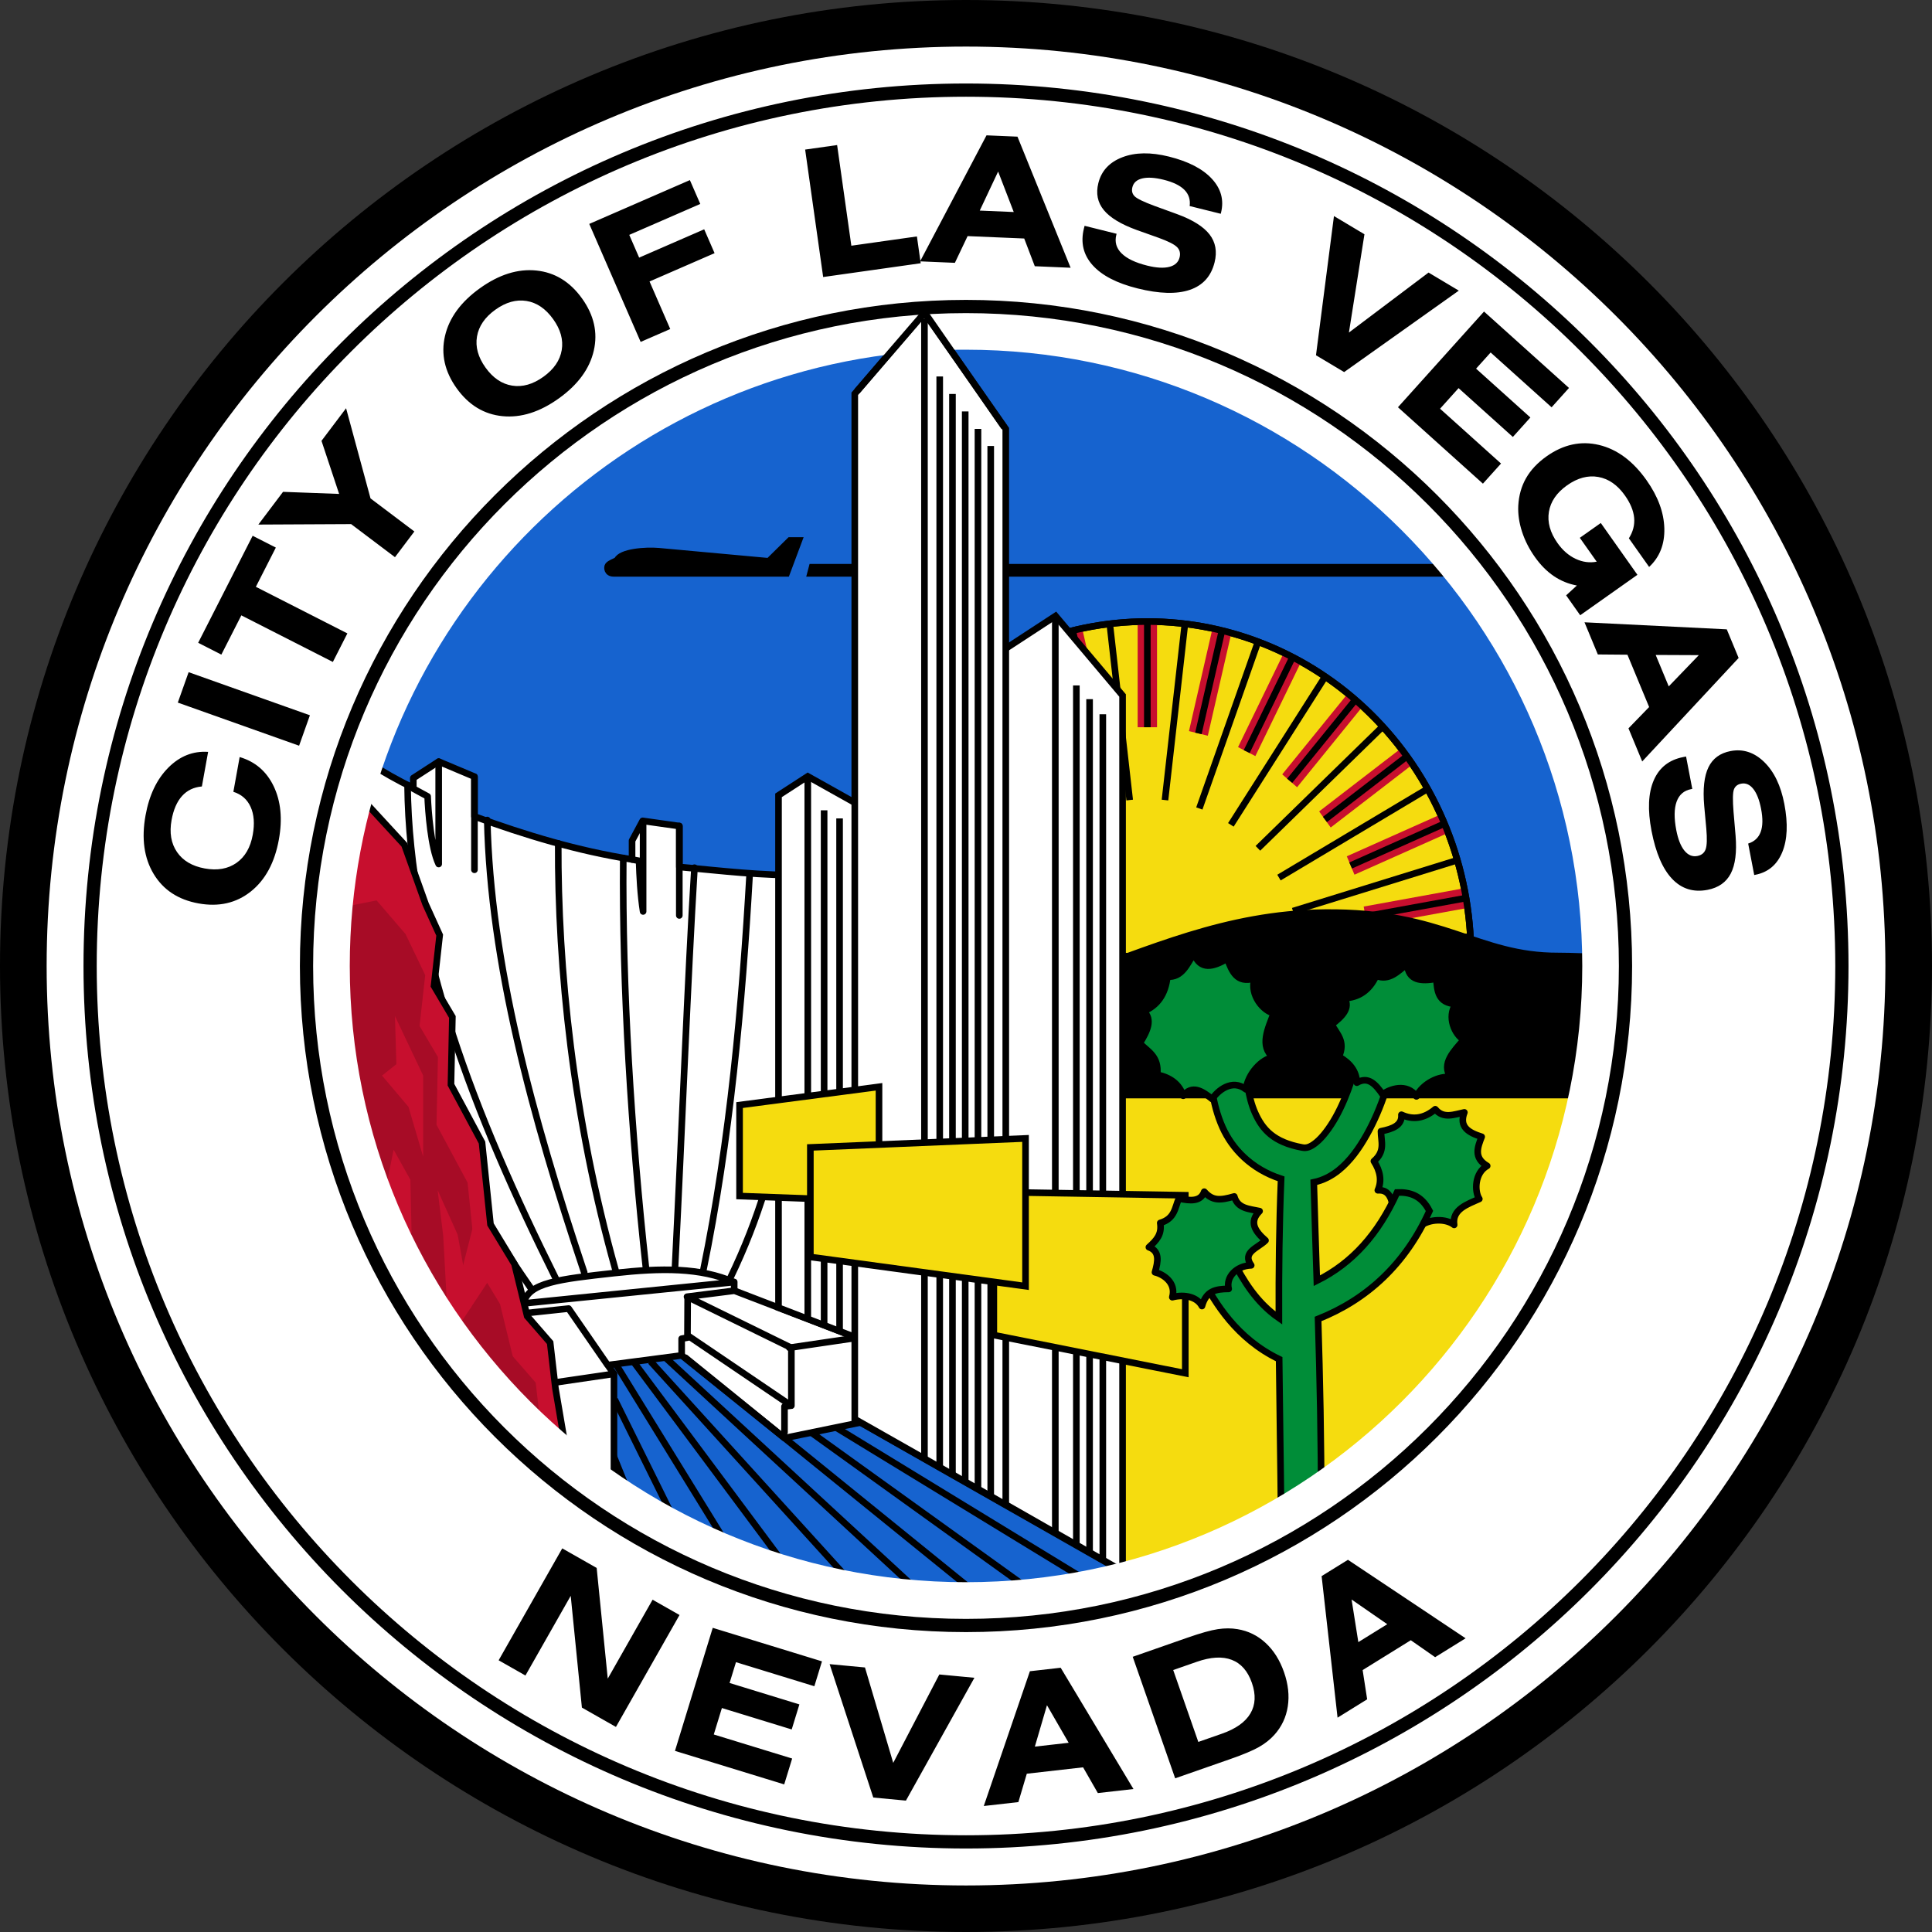
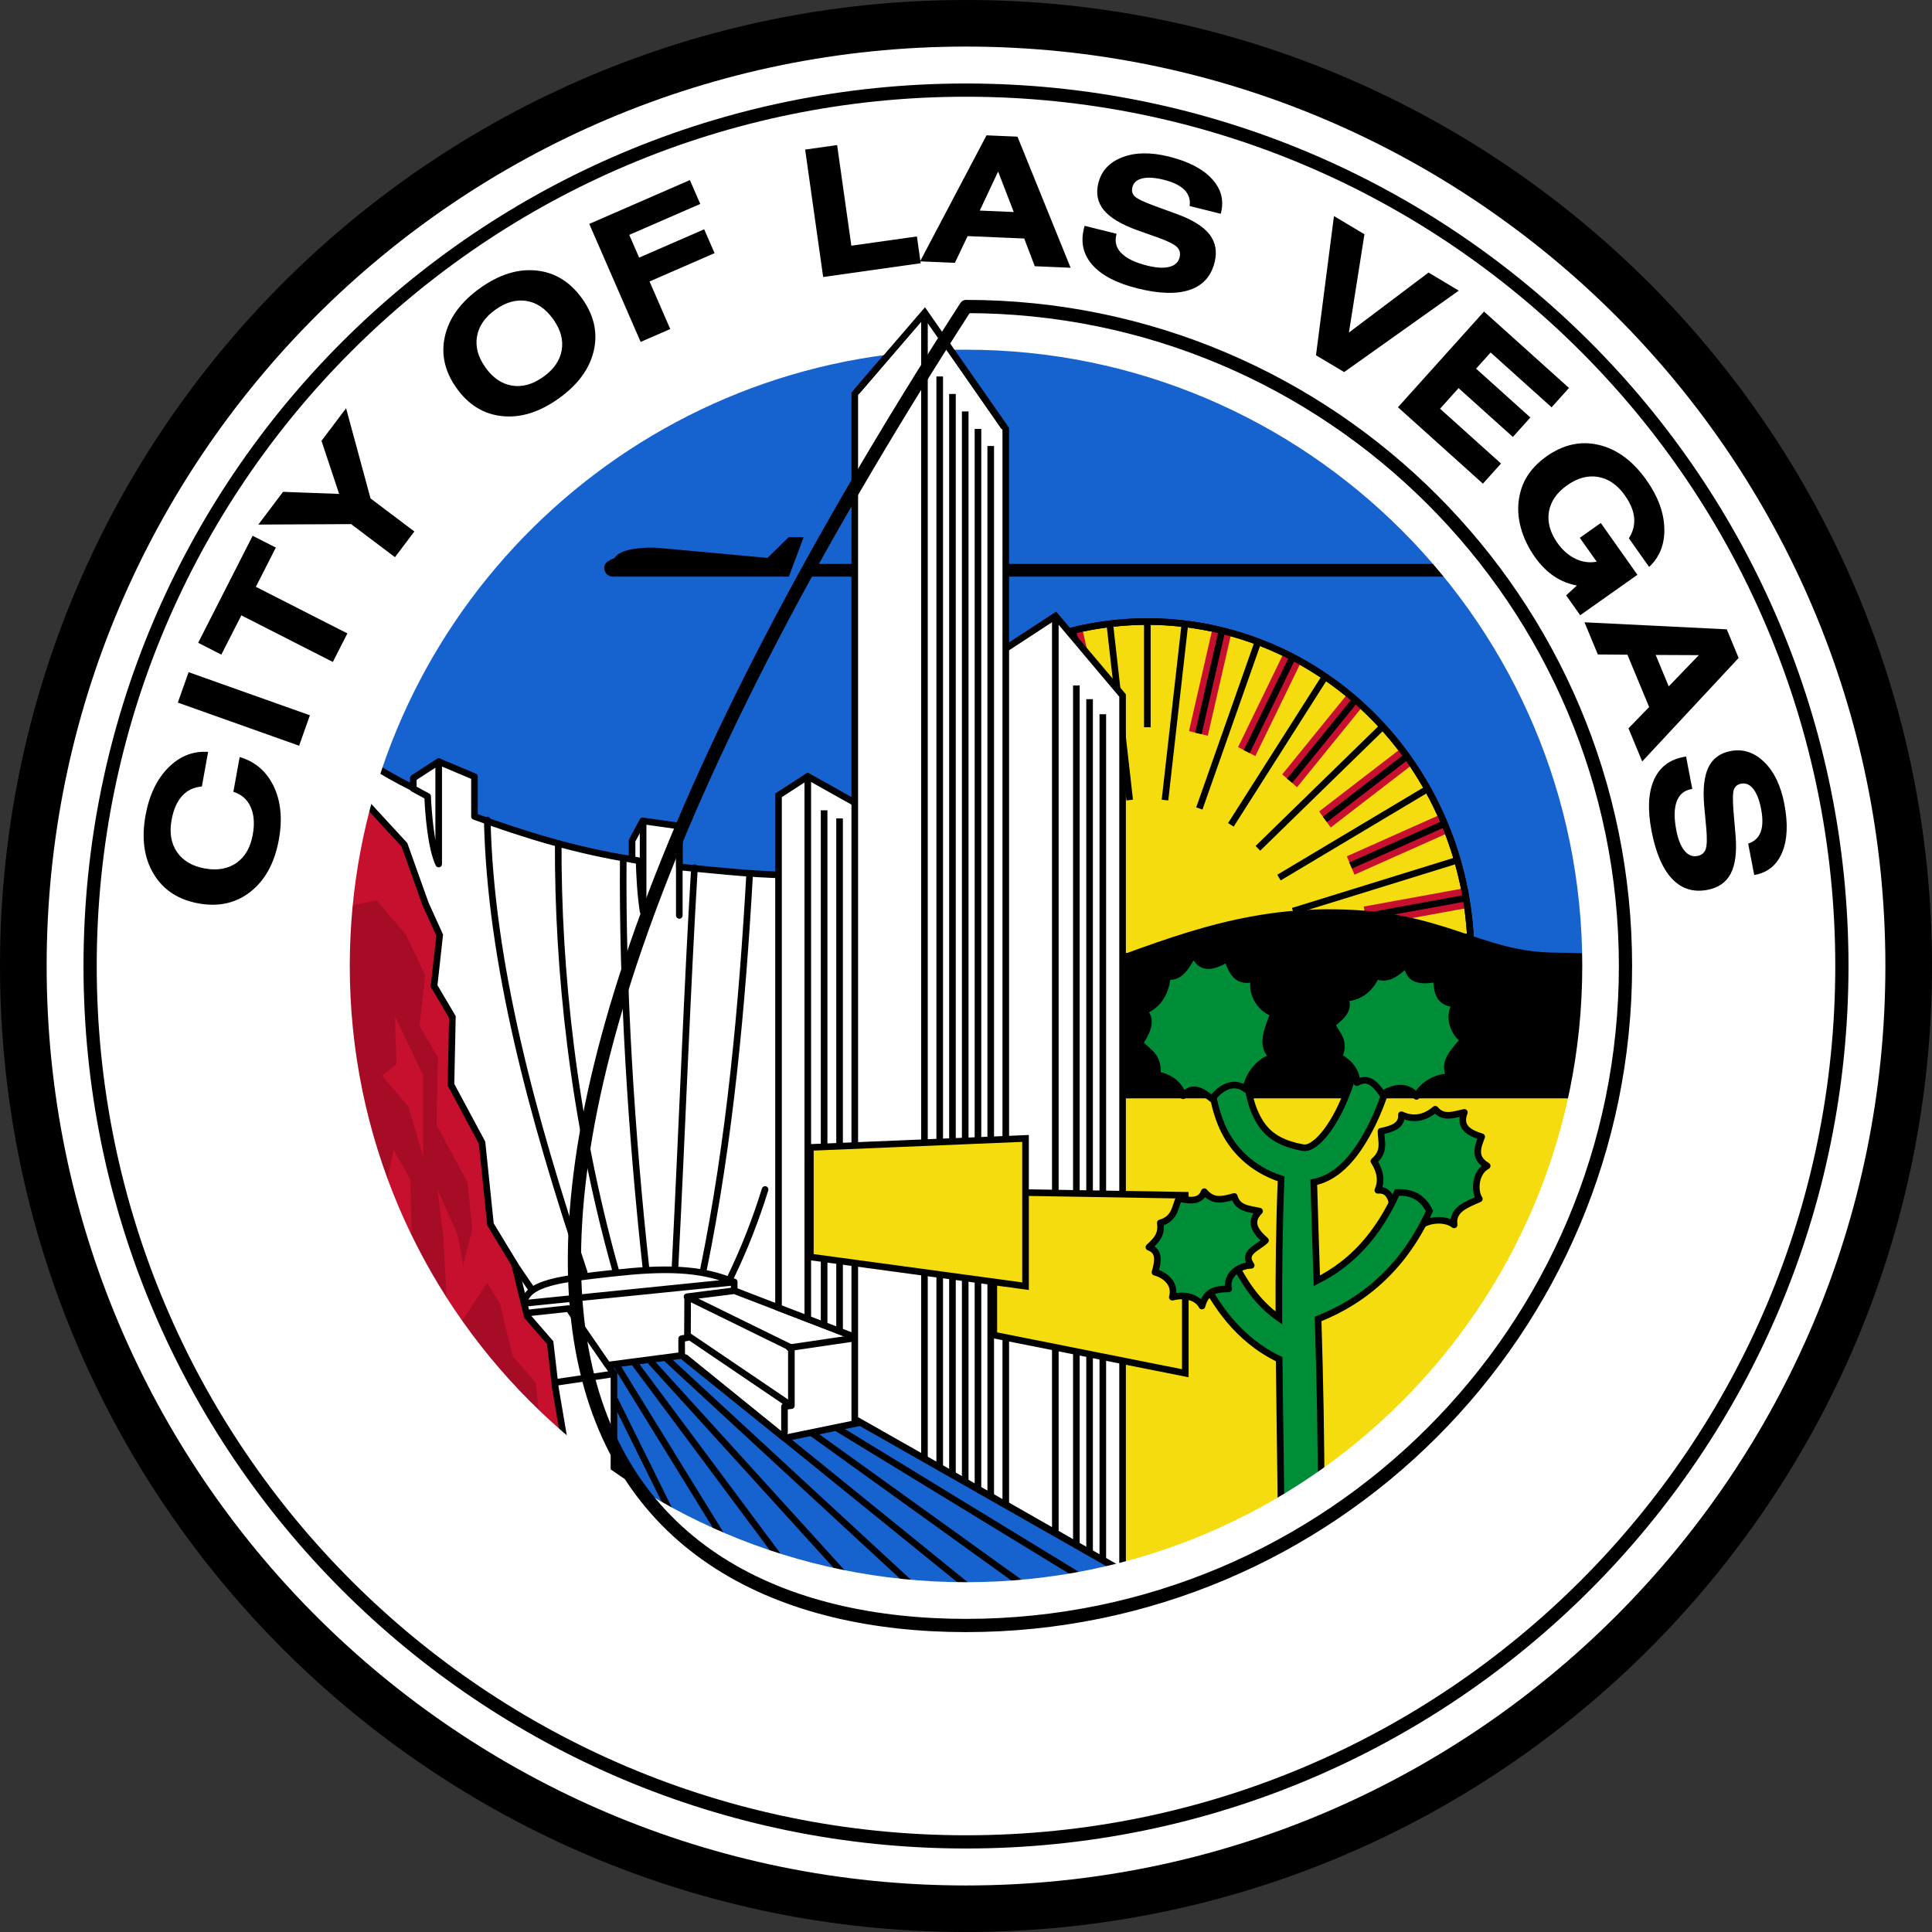
<svg xmlns="http://www.w3.org/2000/svg" width="182" height="182" viewBox="0 0 182 182" fill="none">
  <rect x="0" y="0" width="182" height="182" fill="#333333" stroke="none" />
  <g clip-path="url(#clip0_372_10863)">
    <path d="M91 182C141.258 182 182 141.258 182 91C182 40.742 141.258 0 91 0C40.742 0 0 40.742 0 91C0 141.258 40.742 182 91 182Z" fill="black" />
    <path fill-rule="evenodd" clip-rule="evenodd" d="M97.515 99.346L155.024 100.532L149.688 125.433L127.159 151.519L100.183 156.559L94.847 120.097L97.515 99.346Z" fill="#F5DC0F" />
    <path fill-rule="evenodd" clip-rule="evenodd" d="M27.259 96.085H153.717L151.534 76.625L138.127 48.655L115.005 33.24L90.104 25.533L58.385 34.13L39.413 53.398L29.927 70.295L27.259 96.085Z" fill="#1663CF" stroke="black" stroke-width="0.415" />
    <path fill-rule="evenodd" clip-rule="evenodd" d="M76.264 53.123H143.093V54.324H75.949L76.264 53.123Z" fill="black" />
    <path fill-rule="evenodd" clip-rule="evenodd" d="M77.597 90.075C77.597 85.935 78.385 81.836 79.918 78.011C81.45 74.187 83.695 70.712 86.526 67.784C89.357 64.857 92.718 62.535 96.416 60.951C100.115 59.367 104.079 58.551 108.083 58.551C116.168 58.551 123.922 61.873 129.639 67.784C135.356 73.696 138.568 81.714 138.568 90.075H108.083H77.597Z" fill="#F5DC0F" stroke="black" stroke-width="0.623" stroke-linecap="round" stroke-linejoin="round" />
-     <path d="M108.995 58.551H107.17V68.508H108.995V58.551Z" fill="#C70F2E" />
    <path d="M108.083 58.551V68.508" stroke="black" stroke-width="0.623" />
    <path d="M111.628 58.712L109.745 75.368" stroke="black" stroke-width="0.623" />
    <path d="M116.001 59.618L114.225 59.183L112.005 68.872L113.78 69.307L116.001 59.618Z" fill="#C70F2E" />
    <path d="M115.113 59.401L112.892 69.089" stroke="black" stroke-width="0.623" />
    <path d="M118.527 60.403L112.98 76.161" stroke="black" stroke-width="0.623" />
    <path d="M122.579 62.328L120.949 61.481L116.628 70.379L118.258 71.225L122.579 62.328Z" fill="#C70F2E" />
    <path d="M121.764 61.904L117.443 70.802" stroke="black" stroke-width="0.623" />
    <path d="M124.863 63.693L115.951 77.704" stroke="black" stroke-width="0.623" />
    <path d="M128.377 66.532L126.979 65.32L120.79 72.947L122.188 74.16L128.377 66.532Z" fill="#C70F2E" />
    <path d="M127.678 65.926L121.489 73.553" stroke="black" stroke-width="0.623" />
    <path d="M130.294 68.406L118.498 79.914" stroke="black" stroke-width="0.623" />
    <path d="M133.08 72.006L131.991 70.493L124.267 76.439L125.357 77.952L133.08 72.006Z" fill="#C70F2E" />
    <path d="M132.536 71.25L124.812 77.196" stroke="black" stroke-width="0.623" />
    <path d="M134.528 74.286L120.483 82.671" stroke="black" stroke-width="0.623" />
    <path d="M136.436 78.454L135.713 76.722L126.872 80.666L127.595 82.398L136.436 78.454Z" fill="#C70F2E" />
    <path d="M136.075 77.588L127.234 81.532" stroke="black" stroke-width="0.623" />
    <path d="M137.336 81.018L121.8 85.828" stroke="black" stroke-width="0.623" />
    <path d="M138.263 85.528L137.947 83.671L128.464 85.4L128.781 87.258L138.263 85.528Z" fill="#C70F2E" />
    <path d="M138.105 84.6L128.623 86.329" stroke="black" stroke-width="0.623" />
    <path d="M138.567 88.238L122.378 89.213" stroke="black" stroke-width="0.623" />
    <path d="M101.94 59.183L100.165 59.618L102.385 69.307L104.16 68.872L101.94 59.183Z" fill="#C70F2E" />
    <path d="M101.052 59.401L103.273 69.089" stroke="black" stroke-width="0.623" />
    <path d="M104.538 58.712L106.42 75.368" stroke="black" stroke-width="0.623" />
    <path d="M95.216 61.481L93.586 62.327L97.907 71.225L99.537 70.378L95.216 61.481Z" fill="#C70F2E" />
    <path d="M94.401 61.904L98.722 70.802" stroke="black" stroke-width="0.623" />
    <path d="M97.639 60.403L103.185 76.161" stroke="black" stroke-width="0.623" />
    <path d="M89.186 65.32L87.788 66.532L93.978 74.16L95.375 72.947L89.186 65.32Z" fill="#C70F2E" />
    <path d="M88.487 65.926L94.676 73.553" stroke="black" stroke-width="0.623" />
    <path d="M91.303 63.693L100.214 77.704" stroke="black" stroke-width="0.623" />
    <path d="M84.174 70.493L83.085 72.006L90.808 77.952L91.898 76.439L84.174 70.493Z" fill="#C70F2E" />
    <path d="M83.63 71.249L91.353 77.195" stroke="black" stroke-width="0.623" />
    <path d="M85.872 68.405L97.667 79.913" stroke="black" stroke-width="0.623" />
    <path d="M80.452 76.722L79.729 78.454L88.57 82.398L89.293 80.666L80.452 76.722Z" fill="#C70F2E" />
    <path d="M80.091 77.588L88.932 81.532" stroke="black" stroke-width="0.623" />
    <path d="M81.638 74.286L95.682 82.671" stroke="black" stroke-width="0.623" />
    <path d="M78.219 83.671L77.902 85.529L87.384 87.258L87.701 85.4L78.219 83.671Z" fill="#C70F2E" />
    <path d="M78.06 84.6L87.543 86.329" stroke="black" stroke-width="0.623" />
    <path d="M78.829 81.017L94.365 85.827" stroke="black" stroke-width="0.623" />
    <path d="M77.598 88.237L93.788 89.213" stroke="black" stroke-width="0.623" />
    <path d="M77.597 90.075C77.597 85.935 78.385 81.836 79.918 78.011C81.45 74.187 83.695 70.712 86.526 67.784C89.357 64.857 92.718 62.535 96.416 60.951C100.115 59.367 104.079 58.551 108.083 58.551C116.168 58.551 123.922 61.873 129.639 67.784C135.356 73.696 138.568 81.714 138.568 90.075H108.083H77.597Z" stroke="black" stroke-width="0.623" stroke-linecap="round" stroke-linejoin="round" />
    <path fill-rule="evenodd" clip-rule="evenodd" d="M153.493 88.904C151.975 90.54 149.662 90.047 146.785 90.057C139.137 90.083 136.017 85.847 124.776 85.97C115.405 86.072 108.157 89.543 100.775 92.048V103.158H150.558L153.493 88.904Z" fill="black" stroke="black" stroke-width="0.623" />
    <path fill-rule="evenodd" clip-rule="evenodd" d="M50.668 125.195L63.266 123.502L78.637 132.622L110.273 150.626L97.487 161.86L62.514 162.425L40.138 138.545L50.668 125.195Z" fill="#1663CF" stroke="black" stroke-width="0.623" />
    <path d="M57.64 136.752L66.548 158.823" stroke="black" stroke-width="0.623" />
    <path fill-rule="evenodd" clip-rule="evenodd" d="M99.437 58.026L93.241 62.074V140.874L105.75 148.013V65.519L99.437 58.026Z" fill="white" stroke="black" stroke-width="0.623" />
    <path fill-rule="evenodd" clip-rule="evenodd" d="M75.896 82.426C71.837 82.522 67.837 82.016 63.998 81.672V77.817L60.541 77.329L59.542 79.191V80.963C54.399 80.153 49.486 78.665 44.696 76.912V73.163L41.328 71.745L38.935 73.296V74.227C35.937 72.751 33.56 71.165 31.356 69.441L26.507 79.339L26.278 107.683L45.707 138.311L57.837 143.485V129.428L57.25 128.597L64.222 127.683L73.895 135.47L81.2 133.975L82.882 95.216L75.896 82.426Z" fill="white" stroke="black" stroke-width="0.623" stroke-linecap="round" stroke-linejoin="round" />
    <path d="M80.476 125.932L69.184 121.588L64.72 122.154L74.55 126.973V132.414L73.902 132.493V134.929" stroke="black" stroke-width="0.623" stroke-linecap="round" stroke-linejoin="round" />
    <path d="M64.917 125.897L74.516 132.403" stroke="black" stroke-width="0.623" stroke-linecap="round" stroke-linejoin="round" />
    <path fill-rule="evenodd" clip-rule="evenodd" d="M73.338 123.186V74.924L76.095 73.136L81.137 75.958V126.187L73.338 123.186Z" fill="white" stroke="black" stroke-width="0.623" />
    <path d="M57.815 129.424L46.778 131.041M81.734 125.875L74.356 126.96" stroke="black" stroke-width="0.623" stroke-linecap="round" stroke-linejoin="round" />
    <path fill-rule="evenodd" clip-rule="evenodd" d="M87.072 29.445L80.522 37.095V133.683L94.747 141.752V40.408L87.072 29.445Z" fill="white" stroke="black" stroke-width="0.623" />
    <path d="M87.086 30.012V137.394" stroke="black" stroke-width="0.623" />
    <path d="M88.524 35.465V138.12M89.725 37.112V138.801M90.926 38.758V139.535M92.128 40.405V140.19M93.329 42.014V140.871" stroke="black" stroke-width="0.623" />
    <path d="M99.414 58.154V144.363" stroke="black" stroke-width="0.623" />
    <path d="M101.396 64.57V145.551M102.642 65.863V146.206M103.888 67.285V146.86" stroke="black" stroke-width="0.623" />
    <path d="M49.322 122.786L69.144 120.78C65.971 119.398 62.317 119.437 57.85 119.93C52.711 120.497 49.75 120.815 49.322 122.786Z" stroke="black" stroke-width="0.623" stroke-linecap="round" stroke-linejoin="round" />
    <path d="M76.095 124.126V73.201" stroke="black" stroke-width="0.623" />
    <path d="M77.634 76.333V124.705M79.091 77.097V125.261" stroke="black" stroke-width="0.623" />
    <path d="M57.177 128.502L53.567 123.271L49.042 123.756" stroke="black" stroke-width="0.623" stroke-linecap="round" stroke-linejoin="round" />
    <path d="M41.326 71.757V81.393C40.59 79.859 40.342 76.419 40.284 75.025L38.919 74.282" stroke="black" stroke-width="0.623" stroke-linecap="round" stroke-linejoin="round" />
-     <path d="M44.694 73.175V81.936" stroke="black" stroke-width="0.623" stroke-linecap="round" stroke-linejoin="round" />
    <path d="M63.993 77.811V86.236" stroke="black" stroke-width="0.623" stroke-linecap="round" stroke-linejoin="round" />
    <path d="M60.582 77.389V85.861C60.336 84.287 60.252 82.566 60.203 81.091L59.54 80.967" stroke="black" stroke-width="0.623" stroke-linecap="round" stroke-linejoin="round" />
    <path d="M64.78 122.215L64.76 126.007L64.214 126.109V127.609" stroke="black" stroke-width="0.623" stroke-linecap="round" stroke-linejoin="round" />
    <path d="M69.164 120.768V121.54" stroke="black" stroke-width="0.623" stroke-linecap="round" stroke-linejoin="round" />
    <path d="M52.588 79.446C52.538 91.185 53.966 105.326 57.985 119.643" stroke="black" stroke-width="0.623" stroke-linecap="round" stroke-linejoin="round" />
    <path d="M58.713 80.825C58.606 93.097 59.464 106.764 60.85 119.455" stroke="black" stroke-width="0.623" stroke-linecap="round" stroke-linejoin="round" />
    <path d="M45.901 77.248C46.2 90.671 50.096 105.078 55.034 119.862" stroke="black" stroke-width="0.623" stroke-linecap="round" stroke-linejoin="round" />
    <path d="M65.421 81.74C64.76 92.578 64.294 105.45 63.593 119.311" stroke="black" stroke-width="0.623" stroke-linecap="round" stroke-linejoin="round" />
    <path d="M70.621 82.311C69.921 94.616 68.775 107.378 66.25 119.683" stroke="black" stroke-width="0.623" stroke-linecap="round" stroke-linejoin="round" />
-     <path d="M38.393 73.968C38.541 89.35 44.742 105.123 52.336 120.397" stroke="black" stroke-width="0.623" stroke-linecap="round" stroke-linejoin="round" />
    <path d="M50.078 121.454C38.52 104.8 31.791 88.495 33.593 70.997" stroke="black" stroke-width="0.623" stroke-linecap="round" stroke-linejoin="round" />
    <path d="M72.074 112.052C71.205 114.848 70.181 117.513 68.801 120.376" stroke="black" stroke-width="0.623" stroke-linecap="round" stroke-linejoin="round" />
-     <path fill-rule="evenodd" clip-rule="evenodd" d="M69.669 112.671V104.101L82.805 102.38V113.158L69.669 112.671Z" fill="#F5DC0F" stroke="black" stroke-width="0.623" />
    <path fill-rule="evenodd" clip-rule="evenodd" d="M93.621 125.77V112.297L111.659 112.597V129.363L93.621 125.77Z" fill="#F5DC0F" stroke="black" stroke-width="0.623" />
    <path fill-rule="evenodd" clip-rule="evenodd" d="M76.338 108.09V118.411L96.608 121.163V107.243L76.338 108.09Z" fill="#F5DC0F" stroke="black" stroke-width="0.623" />
    <path fill-rule="evenodd" clip-rule="evenodd" d="M139.356 112.942C138.878 112.226 138.92 110.472 140.097 109.829C138.782 109.056 139.209 108.048 139.578 107.087C138.346 106.704 137.42 106.151 137.948 104.79C136.986 104.98 135.98 105.43 135.206 104.493C134.144 105.385 133.081 105.503 132.019 105.012C132.098 106.011 131.186 106.351 130.092 106.568C130.094 107.507 130.525 108.446 129.425 109.385C130.009 110.299 130.199 111.213 129.796 112.127C130.894 112.045 131.133 112.987 131.278 114.054C132.01 113.909 133.51 114.09 133.724 115.536C134.668 114.783 136.234 114.79 136.985 115.388C136.764 113.921 138.231 113.447 139.356 112.942Z" fill="#008D38" stroke="black" stroke-width="0.623" stroke-linecap="round" stroke-linejoin="round" />
    <path fill-rule="evenodd" clip-rule="evenodd" d="M128.058 98.579C127.841 100.372 126.982 103.19 125.818 105.259C125.236 106.294 124.575 107.147 123.997 107.617C123.42 108.087 123.065 108.171 122.688 108.102C119.975 107.605 118.937 106.408 118.234 104.84C117.531 103.272 117.389 101.29 117.239 99.666L113.898 99.981C114.037 101.477 114.126 103.877 115.169 106.202C116.07 108.212 117.86 110.132 120.684 111.049C120.505 115.4 120.459 119.731 120.474 124.161C118.334 122.669 117.129 120.617 116.165 118.764L113.191 120.31C114.439 122.706 116.482 126.101 120.5 128.038C120.546 132.786 120.635 137.653 120.684 142.878L124.456 141.988C124.469 135.635 124.338 129.85 124.168 124.252C128.791 122.417 132.398 119.081 134.66 114.075C133.901 112.58 132.751 112.287 131.608 112.333C129.84 116.246 127.388 118.99 124.05 120.65C123.948 117.545 123.85 114.461 123.762 111.376C124.645 111.195 125.452 110.767 126.119 110.224C127.193 109.351 128.022 108.185 128.739 106.91C130.173 104.36 131.099 101.342 131.385 98.985L128.058 98.579Z" fill="#008D38" stroke="black" stroke-width="0.623" />
    <path fill-rule="evenodd" clip-rule="evenodd" d="M137.891 97.943C137.064 97.496 136.265 95.79 137.149 94.578C135.447 94.499 135.395 93.315 135.309 92.205C133.877 92.46 132.674 92.397 132.556 90.822C131.673 91.491 130.87 92.431 129.637 91.923C128.989 93.317 127.969 93.968 126.658 94.033C127.216 94.953 126.456 95.74 125.453 96.502C125.904 97.403 126.792 98.087 126.128 99.545C127.157 100.128 127.788 100.91 127.818 101.992C128.892 101.359 129.585 102.143 130.243 103.094C130.914 102.585 132.521 102.001 133.431 103.282C134.026 102.082 135.615 101.297 136.662 101.491C135.736 100.193 136.994 98.997 137.891 97.943Z" fill="#008D38" stroke="black" stroke-width="0.623" stroke-linecap="round" stroke-linejoin="round" />
    <path fill-rule="evenodd" clip-rule="evenodd" d="M115.746 121.418C115.464 120.302 116.477 119.24 117.867 119.198C116.979 117.957 118.487 117.582 119.215 116.854C118.243 116.004 117.622 115.122 118.657 114.092C117.7 113.876 116.599 113.879 116.271 112.709C114.938 113.093 114.216 113.14 113.444 112.26C113.11 113.205 112.14 113.146 111.052 112.901C110.672 113.76 110.686 114.793 109.299 115.204C109.462 116.277 108.969 116.819 108.229 117.49C109.266 117.862 109.102 118.819 108.802 119.853C109.529 120.017 110.827 120.792 110.436 122.2C111.604 121.895 112.784 122.183 113.228 123.034C113.621 121.604 114.512 121.424 115.746 121.418Z" fill="#008D38" stroke="black" stroke-width="0.623" stroke-linecap="round" stroke-linejoin="round" />
    <path fill-rule="evenodd" clip-rule="evenodd" d="M119.994 95.445C119.04 95.265 117.705 93.75 118.176 92.167C116.485 92.679 116.05 91.452 115.605 90.316C114.288 91.085 113.092 91.438 112.465 89.824C111.819 90.836 111.339 92.105 109.968 92.001C109.788 93.693 109.002 94.733 107.742 95.26C108.587 96.032 108.099 97.125 107.366 98.277C108.1 99.066 109.19 99.475 109.014 101.24C110.21 101.493 111.081 102.095 111.462 103.222C112.306 102.181 113.238 102.763 114.191 103.533C114.682 102.764 116.063 101.588 117.369 102.617C117.56 101.147 118.859 99.766 119.946 99.605C118.618 98.564 119.46 96.867 119.994 95.445Z" fill="#008D38" stroke="black" stroke-width="0.623" stroke-linecap="round" stroke-linejoin="round" />
    <path d="M61.292 128.255L86.37 155.878" stroke="black" stroke-width="0.623" />
    <path d="M64.49 127.836L97.158 154.305" stroke="black" stroke-width="0.623" />
    <path d="M76.436 134.961L99.611 151.623" stroke="black" stroke-width="0.623" />
    <path d="M62.625 127.836L91.657 154.638" stroke="black" stroke-width="0.623" />
    <path d="M78.741 134.464L104.1 149.946" stroke="black" stroke-width="0.623" />
    <path d="M58.001 128.485L75.18 156.35" stroke="black" stroke-width="0.623" />
    <path d="M59.693 128.297L80.263 155.919" stroke="black" stroke-width="0.623" />
    <path d="M57.906 131.832L70.537 157.36" stroke="black" stroke-width="0.623" />
    <path fill-rule="evenodd" clip-rule="evenodd" d="M28.789 69.476L38.096 79.58L40.09 85.165L41.419 88.09L40.888 92.876L42.616 95.801L42.483 102.183L45.408 107.634L46.206 115.346L48.466 119.069L49.663 123.988L51.826 126.478L52.322 130.769L53.519 137.815L47.669 140.076L30.517 119.334L25.731 89.951L28.789 69.476Z" fill="#C70F2E" stroke="black" stroke-width="0.623" />
    <path fill-rule="evenodd" clip-rule="evenodd" d="M28.893 86.137L35.476 84.82L38.204 87.994L40.057 91.862L39.525 96.648L41.254 99.573L41.121 105.955L44.046 111.406L44.844 119.118L47.104 122.841L48.3 127.76L50.464 130.25L50.96 134.541L52.156 141.588L46.306 143.848L29.155 123.107L24.368 93.723L28.893 86.137Z" fill="#A70C26" />
    <path fill-rule="evenodd" clip-rule="evenodd" d="M39.865 108.974V101.324L37.206 95.715L37.341 100.251L35.987 101.324L38.481 104.271L39.865 108.974Z" fill="#C70F2E" />
    <path fill-rule="evenodd" clip-rule="evenodd" d="M38.772 116.16L38.657 111.131L37.08 108.301L36.22 112.55L36.456 116.562L38.772 116.16Z" fill="#C70F2E" />
    <path fill-rule="evenodd" clip-rule="evenodd" d="M44.79 114.633L42.17 124.902L43.008 125.216L46.676 119.662L44.79 114.633Z" fill="#C70F2E" />
    <path fill-rule="evenodd" clip-rule="evenodd" d="M44.37 123.225L43.113 116.309L41.227 112.118L41.751 116.414L42.17 124.064L44.37 123.225Z" fill="#C70F2E" />
    <path fill-rule="evenodd" clip-rule="evenodd" d="M91.001 4.388C43.192 4.388 4.394 43.186 4.394 90.995C4.394 138.804 43.192 177.616 91.001 177.616C138.81 177.616 177.609 138.804 177.609 90.995C177.609 43.186 138.81 4.388 91.001 4.388ZM87.072 29.445L89.534 32.956C90.023 32.943 90.509 32.943 91.001 32.943C123.047 32.943 149.054 58.949 149.054 90.995C149.054 123.041 123.047 149.048 91.001 149.048C58.956 149.048 32.949 123.041 32.949 90.995C32.949 61.43 55.087 37.005 83.679 33.401L87.072 29.445Z" fill="white" />
    <path fill-rule="evenodd" clip-rule="evenodd" d="M74.411 50.919L72.42 52.879L62.05 51.929C60.85 51.82 58.468 51.984 58.138 52.781C57.898 52.92 57.465 53.054 57.292 53.272C57.17 53.426 57.174 54.01 57.807 54.01H74.098L75.254 50.919H74.411Z" fill="black" stroke="black" stroke-width="0.623" />
-     <path d="M91 153.126C125.311 153.126 153.126 125.311 153.126 91C153.126 56.689 125.311 28.874 91 28.874C56.689 28.874 28.874 56.689 28.874 91C28.874 125.311 56.689 153.126 91 153.126Z" stroke="black" stroke-width="1.246" stroke-linecap="round" stroke-linejoin="round" />
+     <path d="M91 153.126C125.311 153.126 153.126 125.311 153.126 91C153.126 56.689 125.311 28.874 91 28.874C28.874 125.311 56.689 153.126 91 153.126Z" stroke="black" stroke-width="1.246" stroke-linecap="round" stroke-linejoin="round" />
    <path d="M91 173.511C136.57 173.511 173.511 136.57 173.511 91C173.511 45.431 136.57 8.489 91 8.489C45.431 8.489 8.489 45.431 8.489 91C8.489 136.57 45.431 173.511 91 173.511Z" stroke="black" stroke-width="1.246" stroke-linecap="round" stroke-linejoin="round" />
    <path d="M22.576 71.316C24.042 71.747 25.112 72.667 25.785 74.074C26.458 75.482 26.62 77.151 26.271 79.082C25.877 81.26 24.995 82.895 23.623 83.985C22.251 85.076 20.61 85.449 18.701 85.104C16.792 84.758 15.384 83.835 14.478 82.332C13.572 80.83 13.316 78.99 13.71 76.812C14.054 74.908 14.767 73.411 15.85 72.32C16.933 71.23 18.185 70.733 19.606 70.829L19.017 74.088C18.25 74.155 17.626 74.455 17.147 74.988C16.667 75.52 16.339 76.276 16.162 77.255C15.946 78.449 16.117 79.453 16.676 80.268C17.234 81.082 18.107 81.597 19.296 81.812C20.479 82.026 21.473 81.85 22.278 81.285C23.083 80.719 23.594 79.837 23.81 78.637C23.998 77.599 23.931 76.725 23.61 76.014C23.288 75.303 22.746 74.829 21.984 74.591L22.576 71.316ZM28.176 70.248L16.75 66.187L17.769 63.321L29.194 67.382L28.176 70.248ZM24.103 55.28L32.724 59.669L31.356 62.358L22.735 57.969L20.852 61.666L18.668 60.553L23.801 50.471L25.985 51.583L24.103 55.28ZM37.208 52.488L33.078 49.373L24.338 49.416L26.663 46.333L31.947 46.529L30.286 41.528L32.602 38.458L34.904 46.951L39.035 50.066L37.208 52.488ZM51.192 35.493C52.178 34.786 52.753 33.948 52.916 32.98C53.079 32.012 52.81 31.04 52.109 30.063C51.402 29.077 50.563 28.506 49.594 28.351C48.625 28.195 47.647 28.471 46.661 29.178C45.676 29.886 45.1 30.726 44.934 31.7C44.768 32.673 45.037 33.651 45.741 34.632C46.442 35.609 47.278 36.174 48.25 36.328C49.221 36.482 50.202 36.204 51.192 35.493ZM43.023 36.582C41.892 35.005 41.524 33.362 41.919 31.653C42.313 29.944 43.41 28.444 45.209 27.153C47.007 25.863 48.777 25.306 50.518 25.483C52.26 25.66 53.696 26.536 54.827 28.113C55.958 29.689 56.328 31.33 55.936 33.033C55.544 34.737 54.449 36.235 52.65 37.525C50.852 38.816 49.08 39.375 47.336 39.204C45.592 39.032 44.154 38.158 43.023 36.582ZM60.351 32.21L55.51 21.093L64.989 16.966L65.968 19.213L59.278 22.126L60.21 24.268L66.337 21.601L67.315 23.849L61.189 26.516L63.139 30.996L60.351 32.21ZM77.544 26.097L75.847 14.091L78.859 13.665L80.199 23.147L86.376 22.274L86.733 24.798L77.544 26.097ZM92.296 19.837L95.498 19.973L94.027 16.16L92.296 19.837ZM86.676 24.62L92.933 12.749L95.849 12.873L100.855 25.223L97.48 25.079L96.484 22.468L91.151 22.242L89.953 24.759L86.676 24.62ZM102.171 21.272L105.186 22.023L105.158 22.134C104.993 22.797 105.159 23.375 105.656 23.867C106.153 24.36 106.958 24.745 108.072 25.022C108.931 25.236 109.626 25.275 110.155 25.139C110.685 25.003 111.007 24.705 111.122 24.243C111.218 23.856 111.136 23.533 110.877 23.274C110.618 23.015 110.036 22.723 109.131 22.396L107.09 21.669C105.602 21.129 104.566 20.503 103.98 19.788C103.395 19.073 103.224 18.228 103.467 17.252C103.754 16.096 104.507 15.284 105.725 14.815C106.942 14.346 108.405 14.325 110.113 14.75C111.948 15.206 113.299 15.906 114.166 16.848C115.033 17.79 115.318 18.855 115.022 20.044L114.999 20.139L112.071 19.41C112.148 18.805 111.983 18.296 111.576 17.885C111.169 17.474 110.517 17.157 109.62 16.933C108.793 16.728 108.122 16.686 107.607 16.808C107.092 16.931 106.781 17.207 106.674 17.637C106.588 17.981 106.66 18.267 106.888 18.492C107.116 18.718 107.741 19.02 108.762 19.398L110.892 20.173C112.358 20.712 113.375 21.35 113.944 22.086C114.513 22.822 114.67 23.699 114.417 24.717C114.091 26.027 113.311 26.89 112.078 27.307C110.845 27.724 109.205 27.678 107.158 27.169C105.206 26.683 103.794 25.951 102.922 24.974C102.05 23.997 101.779 22.845 102.109 21.519L102.171 21.272ZM123.97 33.466L125.663 20.353L128.535 22.068L127.072 31.327L134.574 25.676L137.424 27.378L126.624 35.051L123.97 33.466ZM131.692 38.364L139.8 29.348L147.804 36.546L146.165 38.369L140.423 33.205L139.052 34.728L144.166 39.328L142.516 41.163L137.402 36.563L135.658 38.502L141.401 43.666L139.696 45.562L131.692 38.364ZM148.546 55.157C147.752 55.009 147.027 54.713 146.372 54.269C145.717 53.825 145.121 53.224 144.585 52.465C144.046 51.702 143.642 50.904 143.373 50.069C143.105 49.235 142.988 48.427 143.025 47.645C143.077 46.677 143.322 45.81 143.76 45.042C144.198 44.274 144.843 43.589 145.695 42.986C147.28 41.866 148.925 41.509 150.632 41.916C152.338 42.323 153.83 43.43 155.108 45.237C156.187 46.764 156.746 48.276 156.785 49.775C156.823 51.274 156.346 52.485 155.352 53.408L153.445 50.71C153.837 50.092 154.003 49.447 153.941 48.778C153.88 48.109 153.59 47.408 153.073 46.676C152.372 45.685 151.536 45.103 150.564 44.931C149.592 44.758 148.612 45.02 147.626 45.717C146.644 46.411 146.073 47.244 145.912 48.214C145.751 49.184 146.023 50.167 146.726 51.163C147.206 51.841 147.772 52.334 148.425 52.642C149.078 52.951 149.741 53.041 150.414 52.913L148.824 50.664L150.799 49.268L154.249 54.148L148.859 57.958L147.534 56.083L148.546 55.157ZM155.971 61.698L157.2 64.659L160.035 61.716L155.971 61.698ZM149.264 58.622L162.666 59.285L163.784 61.981L154.701 71.731L153.407 68.611L155.353 66.605L153.308 61.675L150.52 61.651L149.264 58.622ZM158.832 71.266L159.418 74.317L159.306 74.339C158.635 74.468 158.18 74.861 157.942 75.519C157.704 76.177 157.694 77.07 157.91 78.197C158.077 79.067 158.334 79.713 158.68 80.136C159.026 80.559 159.432 80.726 159.899 80.636C160.291 80.561 160.549 80.351 160.675 80.007C160.801 79.663 160.822 79.012 160.738 78.054L160.54 75.896C160.404 74.32 160.537 73.115 160.939 72.284C161.342 71.452 162.037 70.942 163.024 70.752C164.194 70.527 165.248 70.868 166.185 71.776C167.122 72.684 167.757 74.002 168.089 75.731C168.446 77.588 168.379 79.108 167.889 80.29C167.398 81.472 166.552 82.179 165.349 82.41L165.253 82.429L164.683 79.466C165.265 79.282 165.657 78.918 165.859 78.376C166.061 77.833 166.075 77.109 165.9 76.201C165.739 75.364 165.495 74.738 165.168 74.322C164.84 73.906 164.459 73.74 164.024 73.824C163.675 73.891 163.446 74.076 163.337 74.378C163.228 74.68 163.217 75.373 163.303 76.459L163.496 78.718C163.622 80.274 163.471 81.465 163.043 82.29C162.614 83.116 161.885 83.627 160.854 83.826C159.529 84.081 158.417 83.736 157.521 82.793C156.624 81.849 155.977 80.341 155.578 78.27C155.199 76.294 155.269 74.706 155.789 73.504C156.309 72.302 157.24 71.572 158.582 71.314L158.832 71.266Z" fill="black" />
-     <path d="M46.974 156.404L52.965 145.862L56.208 147.704L57.252 158.132L61.476 150.697L64.013 152.139L58.023 162.682L54.816 160.859L53.763 150.332L49.498 157.838L46.974 156.404ZM63.584 164.938L67.142 153.346L77.433 156.505L76.714 158.848L69.331 156.582L68.729 158.541L75.305 160.56L74.581 162.919L68.005 160.901L67.24 163.393L74.623 165.659L73.875 168.096L63.584 164.938ZM82.264 169.333L78.153 156.767L81.483 157.08L84.145 166.068L88.487 157.74L91.792 158.052L85.341 169.623L82.264 169.333ZM97.486 164.536L100.671 164.175L98.628 160.636L97.486 164.536ZM92.675 170.131L97.019 157.435L99.919 157.106L106.776 168.532L103.42 168.912L102.031 166.487L96.728 167.089L95.934 169.762L92.675 170.131ZM110.519 157.322L112.885 164.095L115.106 163.319C116.417 162.861 117.312 162.226 117.792 161.413C118.272 160.6 118.319 159.638 117.931 158.529C117.544 157.419 116.911 156.697 116.032 156.361C115.154 156.025 114.057 156.087 112.741 156.547L110.519 157.322ZM111.876 154.269C113.114 153.837 114.062 153.571 114.719 153.472C115.377 153.373 115.995 153.372 116.573 153.471C117.58 153.635 118.463 154.068 119.224 154.769C119.984 155.47 120.562 156.389 120.959 157.524C121.353 158.654 121.471 159.73 121.313 160.752C121.155 161.774 120.734 162.665 120.05 163.425C119.658 163.863 119.174 164.246 118.597 164.575C118.02 164.904 117.112 165.285 115.874 165.717L110.704 167.523L106.706 156.075L111.876 154.269ZM127.959 154.693L130.684 153.005L127.323 150.679L127.959 154.693ZM126.002 161.809L124.5 148.474L126.981 146.937L138.065 154.333L135.194 156.112L132.902 154.514L128.365 157.326L128.79 160.081L126.002 161.809Z" fill="black" />
    <path d="M80.737 36.851L87.112 29.451L94.585 40.221" stroke="black" stroke-width="0.623" />
  </g>
  <defs>
    <clipPath id="clip0_372_10863">
      <rect width="182" height="182" fill="white" />
    </clipPath>
  </defs>
</svg>